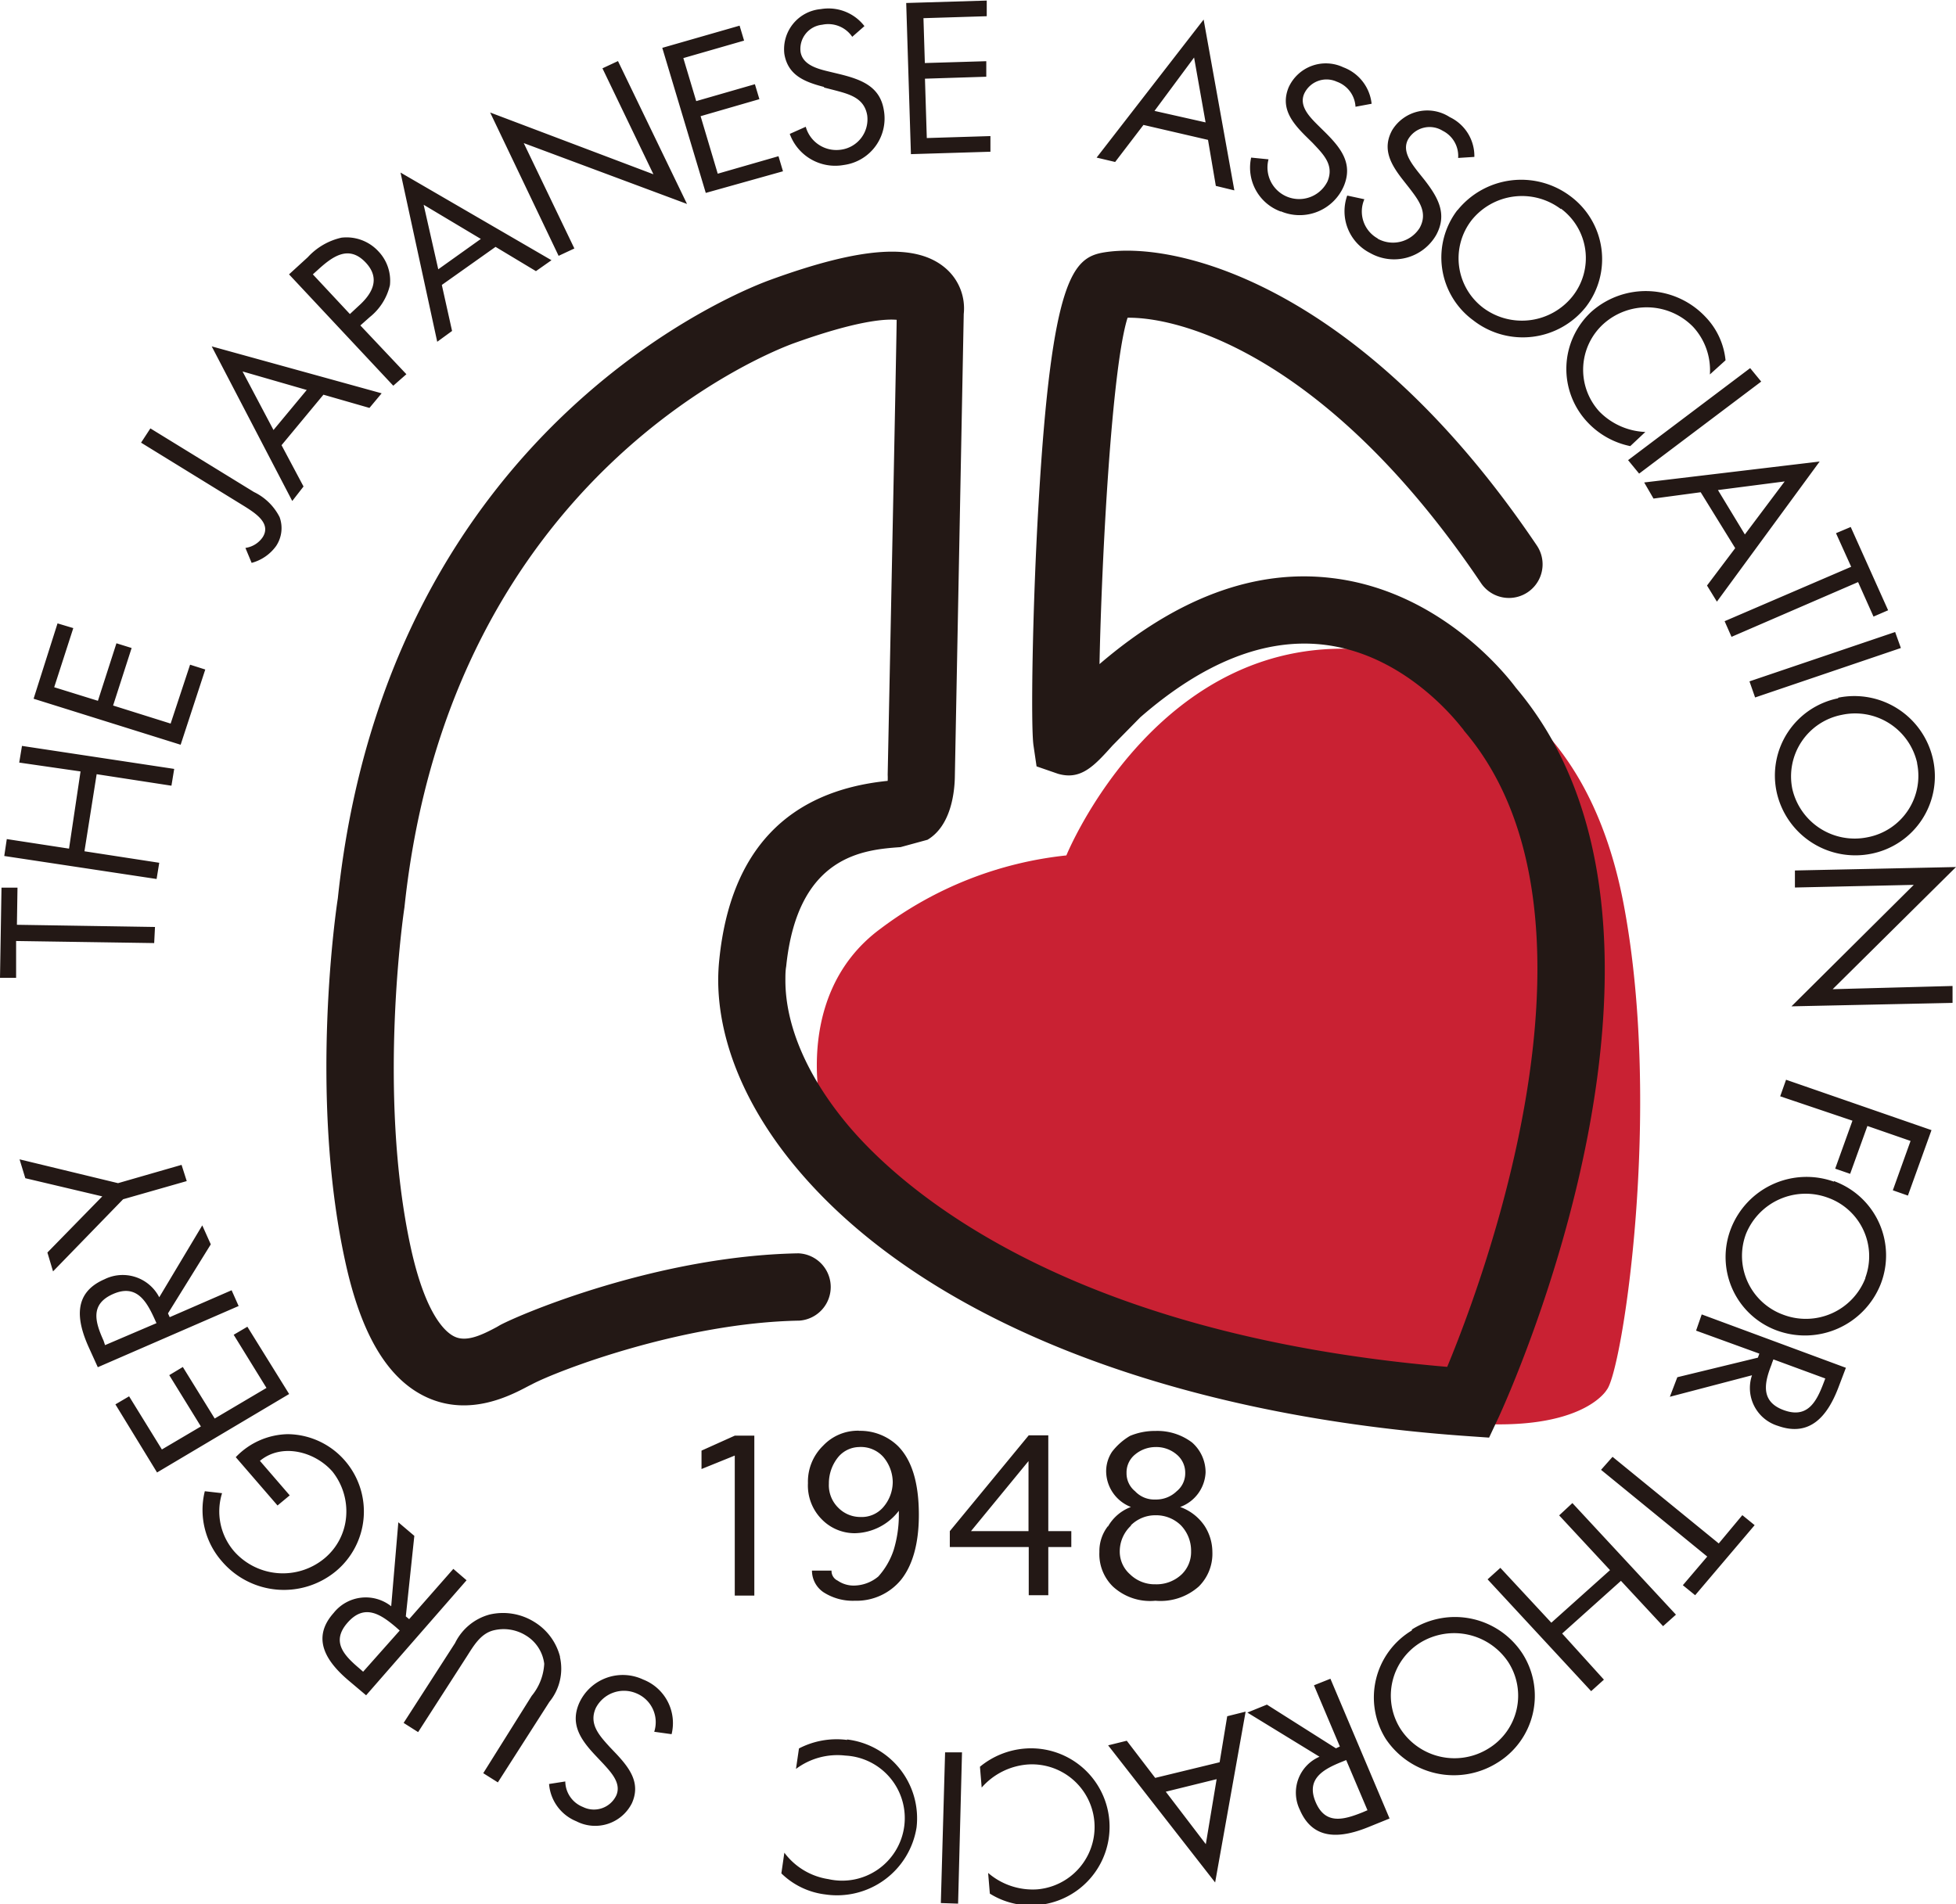
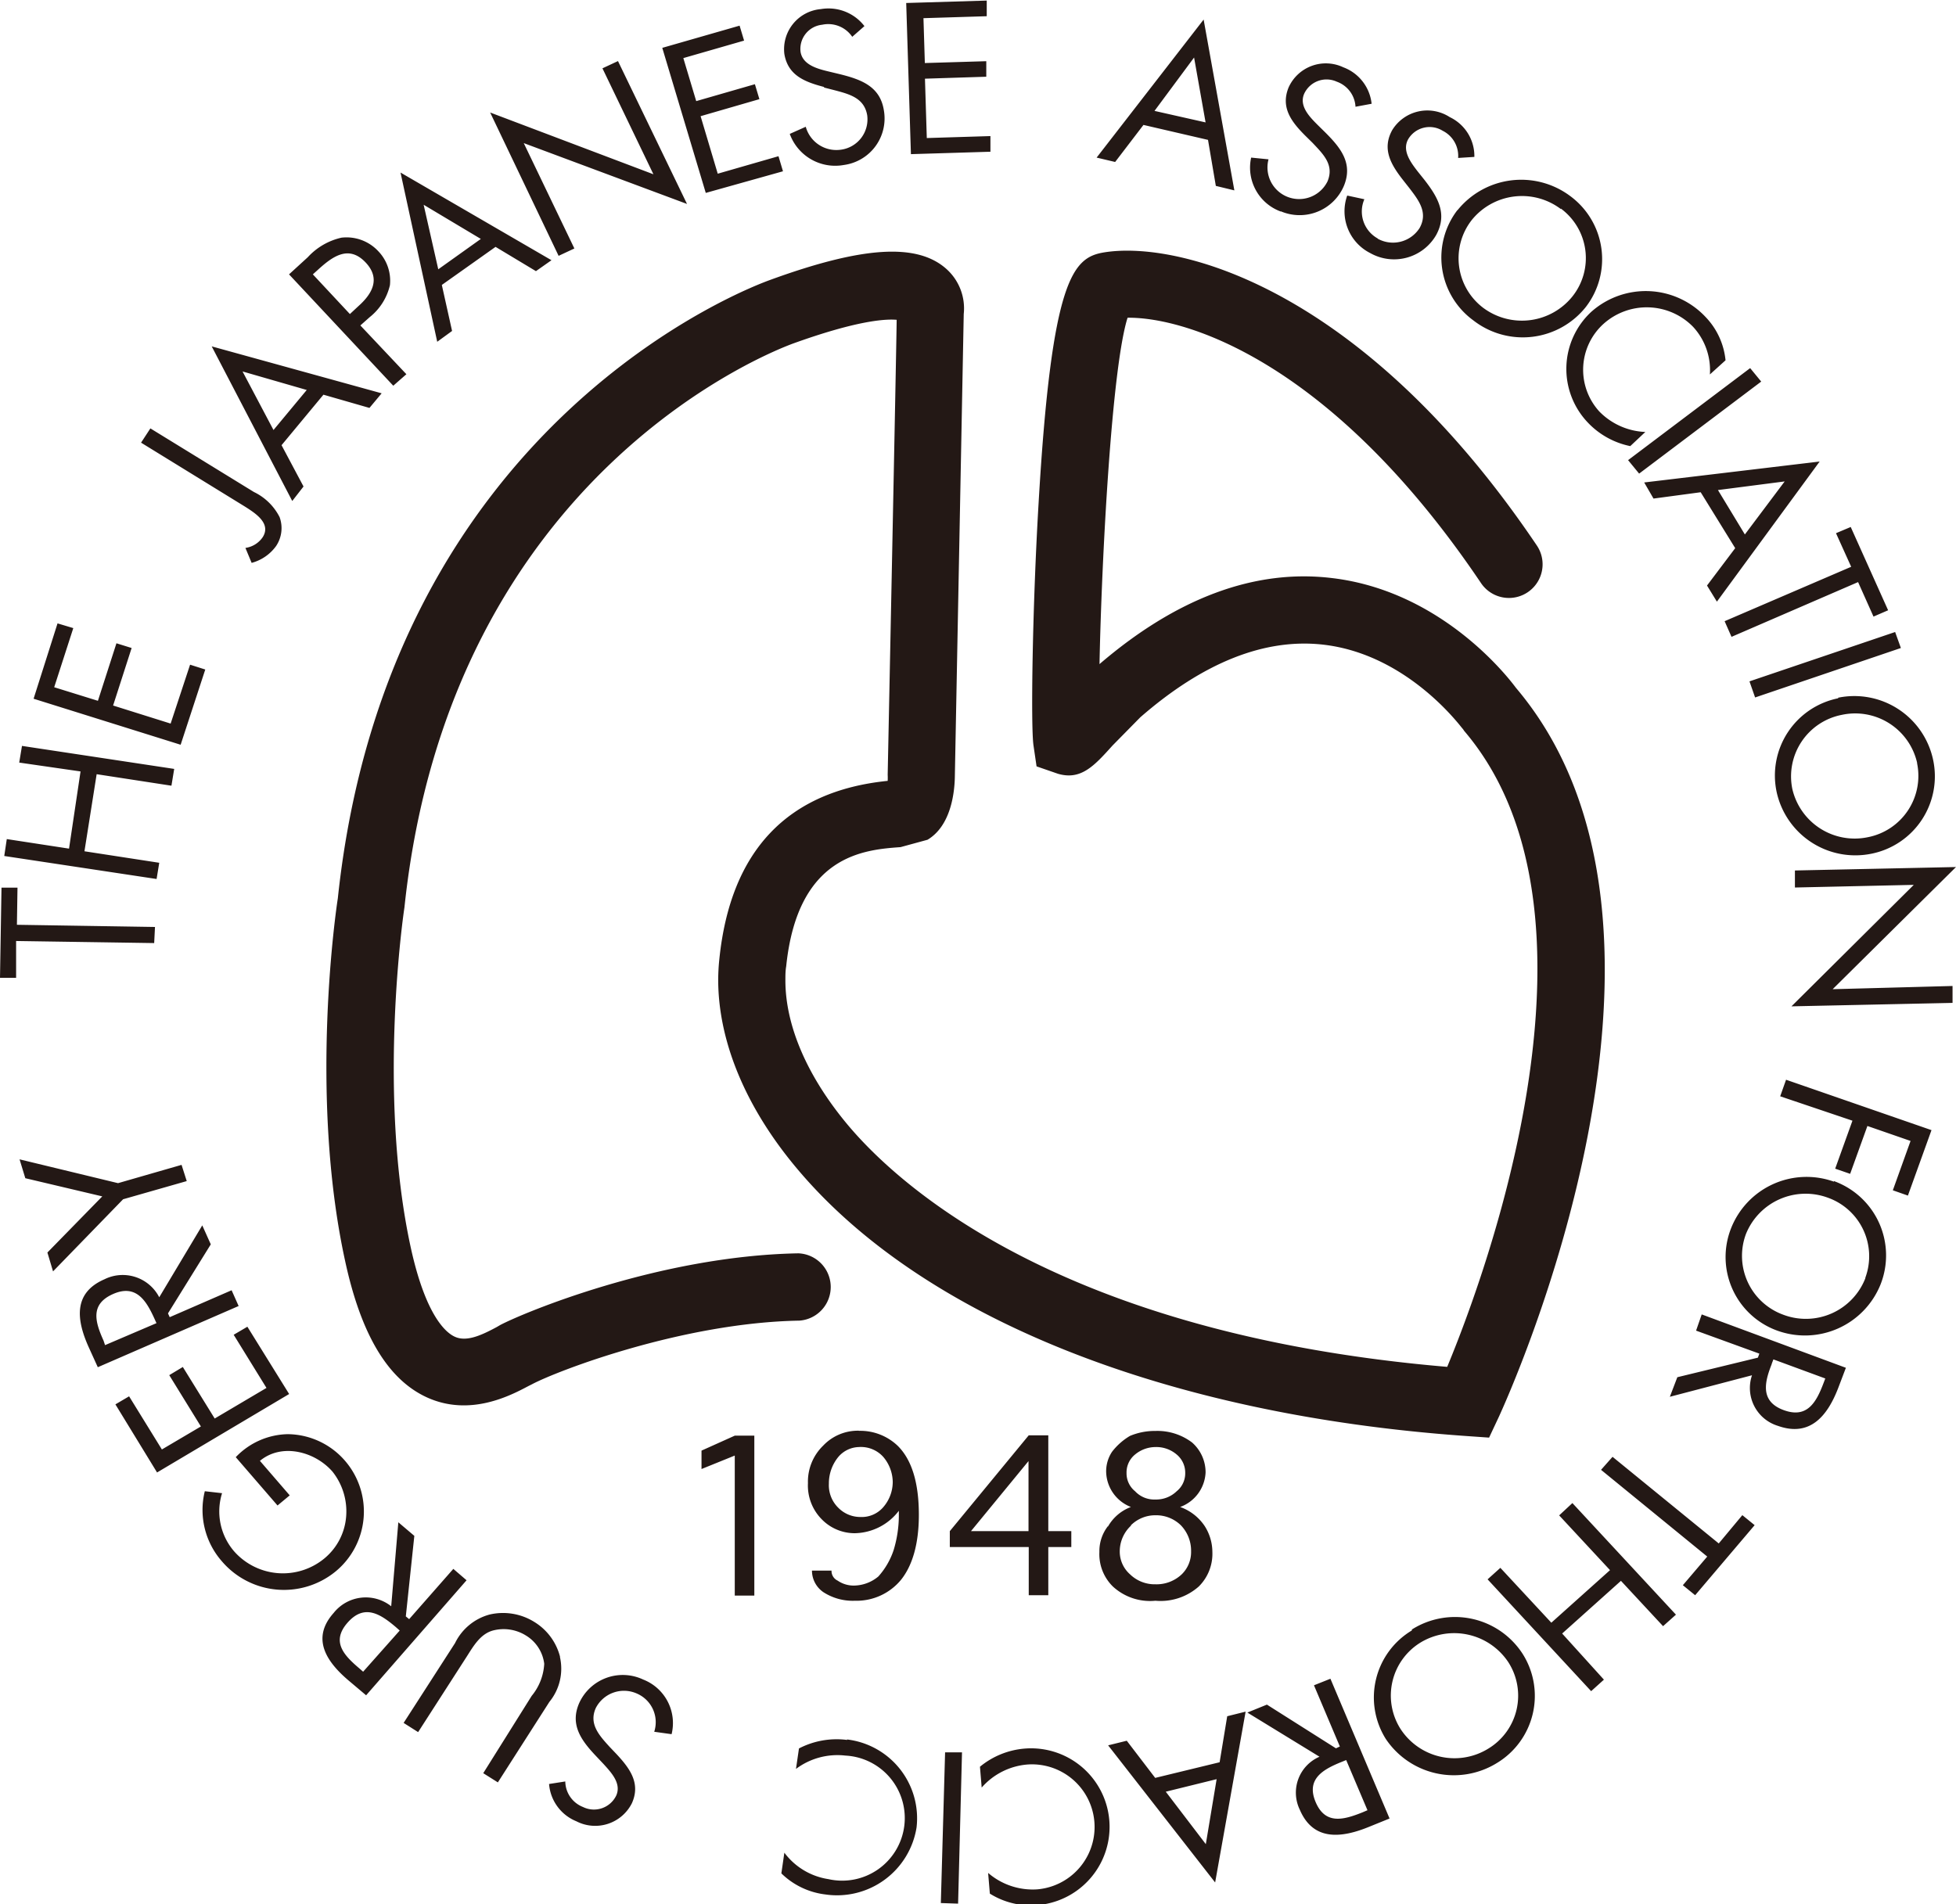
<svg xmlns="http://www.w3.org/2000/svg" viewBox="0 0 170 165.53">
  <defs>
    <style>.cls-1{fill:#c92133;}.cls-2{fill:#231815;}</style>
  </defs>
  <g id="レイヤー_2" data-name="レイヤー 2">
    <g id="レイヤー_1-2" data-name="レイヤー 1">
-       <path class="cls-1" d="M139.65,120.81s-2.05,3.65-11.88,2.91S83.4,115.89,72.44,99.5c-1.11-1.28-4.08-12.76,4.09-18.77a32.46,32.46,0,0,1,16.15-6.37s8-19.67,26.36-17.85c7.25.54,18.75,4.36,22.1,22.22S141,119.16,139.65,120.81Z" />
      <path class="cls-2" d="M22.83,46.7a2.19,2.19,0,0,1-1.5.93l.54,1.3A3.84,3.84,0,0,0,24,47.46a2.8,2.8,0,0,0,.3-2.51,4.86,4.86,0,0,0-2.23-2.18l-9-5.53-.81,1.24,9,5.54C22.14,44.58,23.61,45.48,22.83,46.7Zm3.55-4.41L24.47,38.7l3.64-4.39,4,1.15,1.06-1.27L18.4,30.11l7,13.44Zm-5.3-10,5.58,1.61-2.89,3.48Zm14.24.24-4-4.24.81-.72a5,5,0,0,0,1.76-2.78,3.7,3.7,0,0,0-1-2.94,3.77,3.77,0,0,0-3.21-1.19,5.65,5.65,0,0,0-2.93,1.7l-1.63,1.49,9.06,9.68ZM30.41,27.3l-3.22-3.45.41-.37c1.28-1.17,2.7-2.24,4.19-.65,1.29,1.38.59,2.69-.65,3.79Zm8.88,1.47-.89-4,4.67-3.31,3.51,2.11,1.35-.95L34.81,15,38,29.71Zm2.5-8-3.7,2.64-1.27-5.61Zm6.76,1.47,1.37-.64-4.4-9.16,14.19,5.29-6-12.42-1.35.63,4.43,9.21L42.6,9.78Zm19.5-7.35-.39-1.31-5.28,1.52-1.49-5L66,8.62l-.39-1.3L60.51,8.79,59.39,5.05l5.28-1.52-.39-1.3L57.56,4.16l3.78,12.61Zm3.57-7.28.86.22c1.33.35,2.63.67,2.89,2.19a2.66,2.66,0,0,1-2.34,3,2.76,2.76,0,0,1-3-2l-1.39.62a4.2,4.2,0,0,0,4.71,2.7A4.08,4.08,0,0,0,76.82,9.6C76.5,7.53,74.89,6.92,73,6.45l-1-.24c-1-.24-2.23-.58-2.42-1.69a2.11,2.11,0,0,1,1.88-2.37A2.52,2.52,0,0,1,74.07,3.2l1.06-.93A3.94,3.94,0,0,0,71.35.79a3.5,3.5,0,0,0-3.18,3.9C68.48,6.55,69.93,7.12,71.62,7.56Zm14.46,5.58,0-1.36L80.55,12l-.16-5.16,5.33-.17,0-1.35-5.34.16-.12-3.9,5.5-.17,0-1.36-7,.21.41,13.14Zm13.3-2.33,5.61,1.3.68,4,1.61.39L104.61,1.7l-9.3,12,1.61.38ZM103.78,5l1,5.64-4.44-1Zm7.54,13.37a4.18,4.18,0,0,0,5.48-2.21c.8-1.94-.25-3.28-1.59-4.62l-.69-.68c-.71-.71-1.62-1.64-1.18-2.69a2.14,2.14,0,0,1,2.84-1.07,2.45,2.45,0,0,1,1.63,2.18l1.4-.26a3.81,3.81,0,0,0-2.46-3.17A3.55,3.55,0,0,0,112,7.59c-.72,1.75.24,3,1.44,4.2l.64.63c.94,1,1.89,1.91,1.3,3.34a2.75,2.75,0,0,1-5.13-1.91l-1.51-.15A4.06,4.06,0,0,0,111.32,18.39Zm8.42,2.36a2.68,2.68,0,0,1-1.16-3.41L117.09,17a4.07,4.07,0,0,0,2,5,4.22,4.22,0,0,0,5.73-1.57c1-1.83.15-3.28-1-4.77l-.6-.75c-.6-.78-1.39-1.81-.83-2.81a2.16,2.16,0,0,1,3-.73,2.44,2.44,0,0,1,1.34,2.36l1.41-.09A3.75,3.75,0,0,0,126,10.18a3.58,3.58,0,0,0-5,1.13c-.91,1.65-.11,3,.94,4.34l.55.7c.82,1.07,1.64,2.13.89,3.47A2.74,2.74,0,0,1,119.74,20.75Zm6.93-2.47a6.77,6.77,0,0,0,1.38,9.59,7,7,0,0,0,9.79-1.18,6.81,6.81,0,0,0-1.36-9.62A7.11,7.11,0,0,0,126.67,18.28Zm9-.12a5.35,5.35,0,0,1,1,7.62,5.63,5.63,0,0,1-7.76,1,5.4,5.4,0,0,1-1-7.63A5.61,5.61,0,0,1,135.64,18.16ZM138,36.73a7,7,0,0,0,3.69,2.05L143,37.55A5.92,5.92,0,0,1,139,35.77a5.38,5.38,0,0,1,.38-7.63,5.63,5.63,0,0,1,7.76.26,5.55,5.55,0,0,1,1.47,4.15l1.36-1.23a6.32,6.32,0,0,0-1.75-3.78,7.12,7.12,0,0,0-9.9-.45A6.76,6.76,0,0,0,138,36.73Zm4.46,4.44,10.61-8L152.11,32,141.5,40Zm1.25,2.17,4.1-.55,3,4.86-2.45,3.25.86,1.4,8.93-12.18-15.25,1.82Zm11.4-1.49-3.46,4.61-2.34-3.86ZM149.89,54l.6,1.36,11-4.76,1.34,3,1.27-.55-3.25-7.24-1.28.54,1.32,2.92Zm2.65,6.63,12.67-4.3-.5-1.39-12.66,4.29Zm7.22.07a6.85,6.85,0,0,0-5.35,8.14,7,7,0,0,0,8.2,5.38A6.86,6.86,0,0,0,168,66,7,7,0,0,0,159.76,60.65Zm6.86,5.66a5.43,5.43,0,0,1-4.3,6.42,5.56,5.56,0,0,1-6.55-4.22,5.45,5.45,0,0,1,4.31-6.42A5.52,5.52,0,0,1,166.62,66.31Zm-7.34,19.63L170,75.37l-14,.3,0,1.48,10.33-.23L155.7,87.48l14-.3,0-1.47Zm-4.56,9.31L161,97.42l-1.5,4.17,1.3.45,1.5-4.16,3.75,1.3-1.54,4.29,1.31.46,2.05-5.69-12.64-4.38Zm4.67,7.42a7.05,7.05,0,0,0-8.95,4.08,6.8,6.8,0,0,0,4,8.86,7.08,7.08,0,0,0,9-4A6.87,6.87,0,0,0,159.39,102.67Zm2.73,8.4a5.55,5.55,0,0,1-7.15,3.16,5.44,5.44,0,0,1-3.23-7,5.59,5.59,0,0,1,7.14-3.16A5.4,5.4,0,0,1,162.12,111.07Zm-14.71,4.55,5.5,2-.13.35-7,1.7-.65,1.7,7.14-1.87a3.44,3.44,0,0,0,2.26,4.4c2.82,1,4.31-.92,5.22-3.26l.68-1.79-12.53-4.64Zm6.56,2.92.16-.42,4.51,1.66-.16.42c-.63,1.66-1.42,3.09-3.48,2.32S153.37,120.11,154,118.54Zm-4.59,15.58-9.23-7.53-1,1.13,9.23,7.54-2.12,2.49,1.07.87,5.17-6.09-1.07-.87Zm-13.87-2.44,4.42,4.76-5.1,4.57-4.43-4.77-1.11,1,9,9.72,1.11-1L135.77,142l5.11-4.58,3.66,3.94,1.12-1-9-9.7Zm-12.8,10a6.79,6.79,0,0,0-2.27,9.43,7.12,7.12,0,0,0,9.67,2.09,6.82,6.82,0,0,0,2.24-9.46A7,7,0,0,0,122.71,141.65ZM129.36,152a5.59,5.59,0,0,1-7.64-1.71,5.41,5.41,0,0,1,1.73-7.5,5.65,5.65,0,0,1,7.64,1.7A5.38,5.38,0,0,1,129.36,152ZM114.2,146.5l2.25,5.32-.34.16-6-3.8-1.7.69,6.27,3.84a3.4,3.4,0,0,0-1.71,4.61c1.17,2.74,3.62,2.46,6,1.49l1.8-.73-5.14-12.15ZM117,153l1.85,4.36-.42.18c-1.67.67-3.25,1.1-4.09-.9s.66-2.83,2.24-3.47Zm-11,.19-5.6,1.36-2.47-3.23-1.62.4,9.3,11.92,2.65-14.85-1.6.4Zm-1.2,7.12-3.48-4.56,4.42-1.09ZM89.08,152a7,7,0,0,0-3.91,1.58l.15,1.81a5.92,5.92,0,0,1,3.93-2,5.44,5.44,0,1,1,.88,10.85,5.93,5.93,0,0,1-4.25-1.43l.15,1.8a6.71,6.71,0,0,0,4.11,1A6.8,6.8,0,1,0,89.08,152Zm-7.31,13.43,1.5.05.34-13.15-1.47,0Zm-8.15-14.18a7.09,7.09,0,0,0-4.18.74l-.26,1.78a6,6,0,0,1,4.29-1.16A5.44,5.44,0,1,1,72,163.35a5.87,5.87,0,0,1-3.83-2.3l-.26,1.8a6.58,6.58,0,0,0,3.81,1.83,7,7,0,0,0,7.94-5.82A6.9,6.9,0,0,0,73.62,151.21ZM55.9,146a4.16,4.16,0,0,0-5.54,2c-.86,1.9.14,3.28,1.45,4.66l.66.7c.67.74,1.55,1.68,1.09,2.72a2.15,2.15,0,0,1-2.89,1,2.42,2.42,0,0,1-1.54-2.22l-1.41.22a3.82,3.82,0,0,0,2.37,3.24,3.57,3.57,0,0,0,4.83-1.57c.77-1.72-.16-3-1.32-4.25l-.61-.64c-.91-1-1.83-2-1.21-3.38a2.75,2.75,0,0,1,3.6-1.25,2.71,2.71,0,0,1,1.48,3.31l1.51.21A4.06,4.06,0,0,0,55.9,146Zm-7.23-2a5,5,0,0,0-2.22-3,5.14,5.14,0,0,0-3.9-.65,4.7,4.7,0,0,0-3,2.48l-4.47,6.94,1.26.8,4.26-6.62c.56-.88,1.15-1.89,2.2-2.2a3.66,3.66,0,0,1,2.89.41,3.35,3.35,0,0,1,1.61,2.47,4.77,4.77,0,0,1-1.09,2.79L42,154.14l1.27.8,4.48-7A4.56,4.56,0,0,0,48.67,144.06Zm-9.27-7.62-3.84,4.37-.29-.24.74-7-1.39-1.18L34,139.63a3.56,3.56,0,0,0-5,.58c-2,2.24-.6,4.28,1.34,5.91l1.48,1.25,8.73-10Zm-7.84,8.94-.33-.29c-1.37-1.16-2.47-2.35-1-4s2.87-.69,4.16.4l.35.31ZM30,127A6.66,6.66,0,0,0,25,124.67a6.41,6.41,0,0,0-4.51,2l3.63,4.2,1.06-.88-2.59-3c1.9-1.58,4.79-.81,6.31.94a5.56,5.56,0,0,1,1.18,3.95,5.25,5.25,0,0,1-1.86,3.57,5.66,5.66,0,0,1-7.85-.57,5.31,5.31,0,0,1-1.07-5.08l-1.5-.17a6.77,6.77,0,0,0,1.5,6.11,7.09,7.09,0,0,0,9.86.87A6.75,6.75,0,0,0,30,127ZM21.5,115.33l-1.19.7,2.85,4.62-4.5,2.66-2.77-4.48-1.18.71L17.46,124l-3.39,2-2.85-4.62-1.19.7L13.65,128l11.48-6.82Zm-1.37-3.17-5.38,2.34-.15-.33,3.72-6-.74-1.65-3.74,6.25a3.57,3.57,0,0,0-4.77-1.56c-2.76,1.2-2.4,3.59-1.36,5.9l.79,1.74,12.24-5.32Zm-11,4.77L9,116.54c-.73-1.62-1.19-3.16.82-4.05s2.89.58,3.59,2.11l.19.42Zm7.1-14.26-.45-1.41-5.52,1.59L1.7,100.78l.5,1.64L8.89,104l-4.77,4.88.49,1.64,6.09-6.27ZM13.47,80.58l-12-.19.05-3.23-1.39,0L0,85l1.4,0,0-3.2,12,.18ZM13.84,75l-6.5-1,1.06-6.7,6.5,1,.24-1.46-13.23-2-.24,1.45L7,67.06,6,73.77.59,72.94.37,74.41l13.24,2Zm4-16.8-1.32-.42L14.83,62.9l-5-1.57,1.61-5-1.32-.41-1.61,5L4.71,59.74,6.37,54.6,5,54.19,2.92,60.74l12.78,4ZM29.36,78.1c-.09.54-2.55,16.89.63,31.49,1.39,6.45,3.73,10.33,7.11,11.88,3.79,1.73,7.36-.21,8.86-1l.26-.13c2.19-1.17,13.13-5.37,23.26-5.54a2.93,2.93,0,0,0-.09-5.85c-12.19.22-24.08,5.25-25.93,6.24l-.29.17c-1.27.68-2.6,1.32-3.64.84-.72-.32-2.52-1.73-3.84-7.8-2.93-13.52-.57-29.35-.54-29.51,4-38,32.49-48.53,33.7-49,5.67-2.05,8.11-2.17,9.08-2.09,0,1.39-.78,39.54-.78,39.54a4.9,4.9,0,0,1,0,.54c-8.71.88-13.66,6.06-14.63,15.49a17.9,17.9,0,0,0-.1,1.79c0,5.36,2.39,11.11,6.82,16.39,10.88,13,32.09,21.44,58.18,23.28l2,.14.85-1.81c.79-1.73,19.34-42.39,1.44-63.42l.15.2c-.24-.35-6.12-8.51-16.1-9.69-6.71-.81-13.51,1.74-20.2,7.48.19-9.34,1.07-25.8,2.44-30.11,5.08-.06,17.75,3.81,30.72,23.07a2.92,2.92,0,1,0,4.85-3.27c-15.19-22.54-31.24-26.52-37.61-25.48-2.69.44-4.55,2.2-5.69,21.73-.54,9.1-.69,19.38-.45,21.11l.27,1.84,1.85.64c2,.59,3.15-.67,4.75-2.45l2.41-2.45c5.48-4.78,10.83-6.9,15.91-6.32,7.4.85,12,7.22,12.09,7.28l.08.1.07.11c4.73,5.54,6.37,13,6.37,20.68,0,14.32-5.69,29.43-7.84,34.61-33.31-2.83-47.5-15.57-52.07-21-3.53-4.21-5.45-8.63-5.45-12.6,0-.42,0-.82.07-1.22,1-9.72,6.82-10.13,9.94-10.36L80.61,73c2-1.19,2.37-4,2.38-5.63l.77-40.07a4.6,4.6,0,0,0-1.54-3.95c-2.55-2.24-7.28-1.94-15.33,1C65.56,24.84,33.76,36.47,29.36,78.1Zm31.61,48v1.6l2.89-1.17v12.17h1.7v-13.9h-1.7Zm13.68-1.73a4.15,4.15,0,0,0-3.11,1.3,4.36,4.36,0,0,0-1.32,3.26,4.17,4.17,0,0,0,1.18,3.12,4,4,0,0,0,2.88,1.23,4.92,4.92,0,0,0,3.84-1.95v.5a10.43,10.43,0,0,1-.45,2.91,6.48,6.48,0,0,1-1.33,2.3,3.36,3.36,0,0,1-2.06.79,2.45,2.45,0,0,1-1.48-.43.92.92,0,0,1-.53-.87h-1.7a2.27,2.27,0,0,0,1,1.88,4.7,4.7,0,0,0,2.74.74,5,5,0,0,0,4-1.82c1-1.25,1.55-3.14,1.55-5.65q0-4.18-1.84-6A4.71,4.71,0,0,0,74.65,124.38ZM76.78,131a2.47,2.47,0,0,1-2,.87,2.69,2.69,0,0,1-1.92-.8,2.74,2.74,0,0,1-.82-2.09,3.62,3.62,0,0,1,.82-2.33,2.42,2.42,0,0,1,1.78-.86,2.61,2.61,0,0,1,2.13.86,3.43,3.43,0,0,1,.82,2.18A3.36,3.36,0,0,1,76.78,131Zm14.33,7.67v-4.19h2v-1.38h-2v-8.33h-1.7l-6.86,8.33v1.38h6.86v4.19Zm-6.72-5.57,5-6.09v6.09Zm11.9-.43a3.53,3.53,0,0,0-.74,2.24,3.94,3.94,0,0,0,1.17,3,4.77,4.77,0,0,0,3.7,1.24,5,5,0,0,0,3.77-1.24,4,4,0,0,0,1.18-3,4.22,4.22,0,0,0-.66-2.24,4.29,4.29,0,0,0-2.14-1.67,3.36,3.36,0,0,0,2.21-3,3.45,3.45,0,0,0-1.18-2.61,5,5,0,0,0-3.18-1,5.58,5.58,0,0,0-2.21.43,5.49,5.49,0,0,0-1.56,1.38,3.06,3.06,0,0,0-.51,1.8,3.36,3.36,0,0,0,2.15,3A3.84,3.84,0,0,0,96.29,132.71Zm1.62-4.64a2,2,0,0,1,.74-1.59,2.79,2.79,0,0,1,1.77-.65,2.73,2.73,0,0,1,1.85.65,2.05,2.05,0,0,1,.74,1.59,2,2,0,0,1-.74,1.6,2.56,2.56,0,0,1-1.85.72,2.28,2.28,0,0,1-1.77-.72A2,2,0,0,1,97.91,128.07Zm.38,4.56a3,3,0,0,1,2.13-.87,3.07,3.07,0,0,1,2.21.87,3.18,3.18,0,0,1,.89,2.26,2.7,2.7,0,0,1-.81,2,3.18,3.18,0,0,1-2.29.87,3.07,3.07,0,0,1-2.21-.87,2.63,2.63,0,0,1-.89-2A3.06,3.06,0,0,1,98.29,132.63Z" />
    </g>
  </g>
</svg>